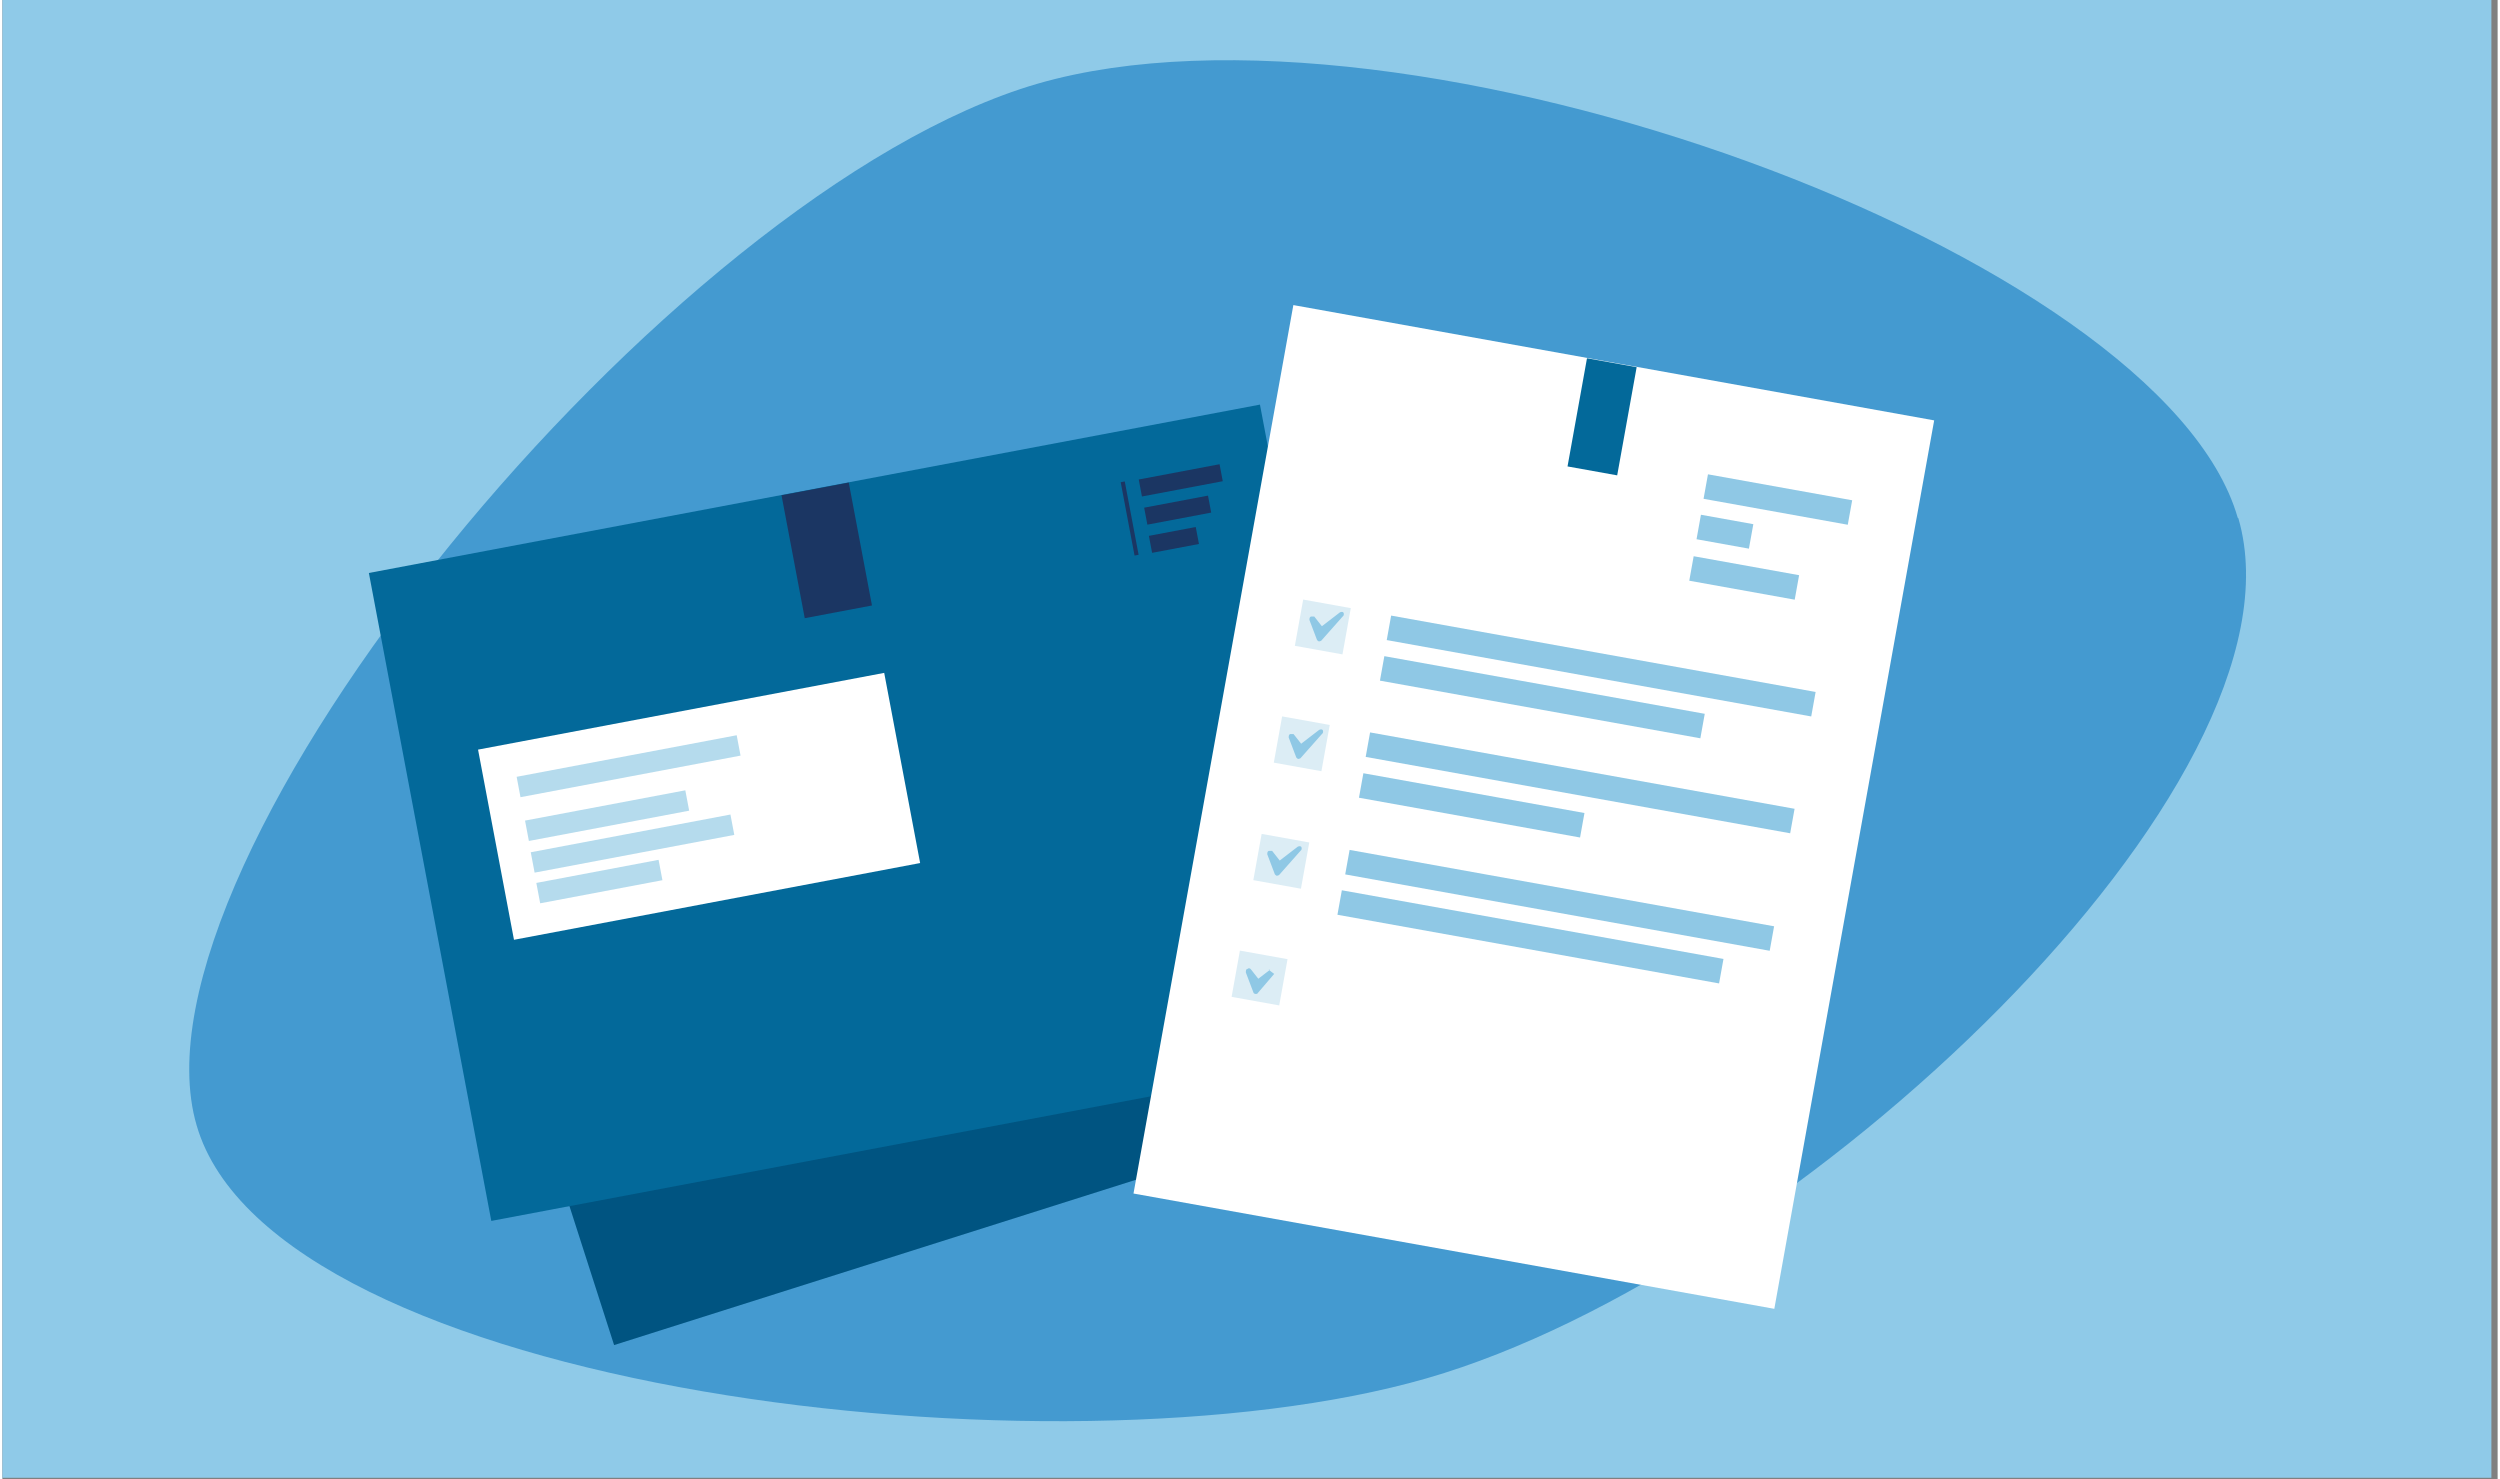
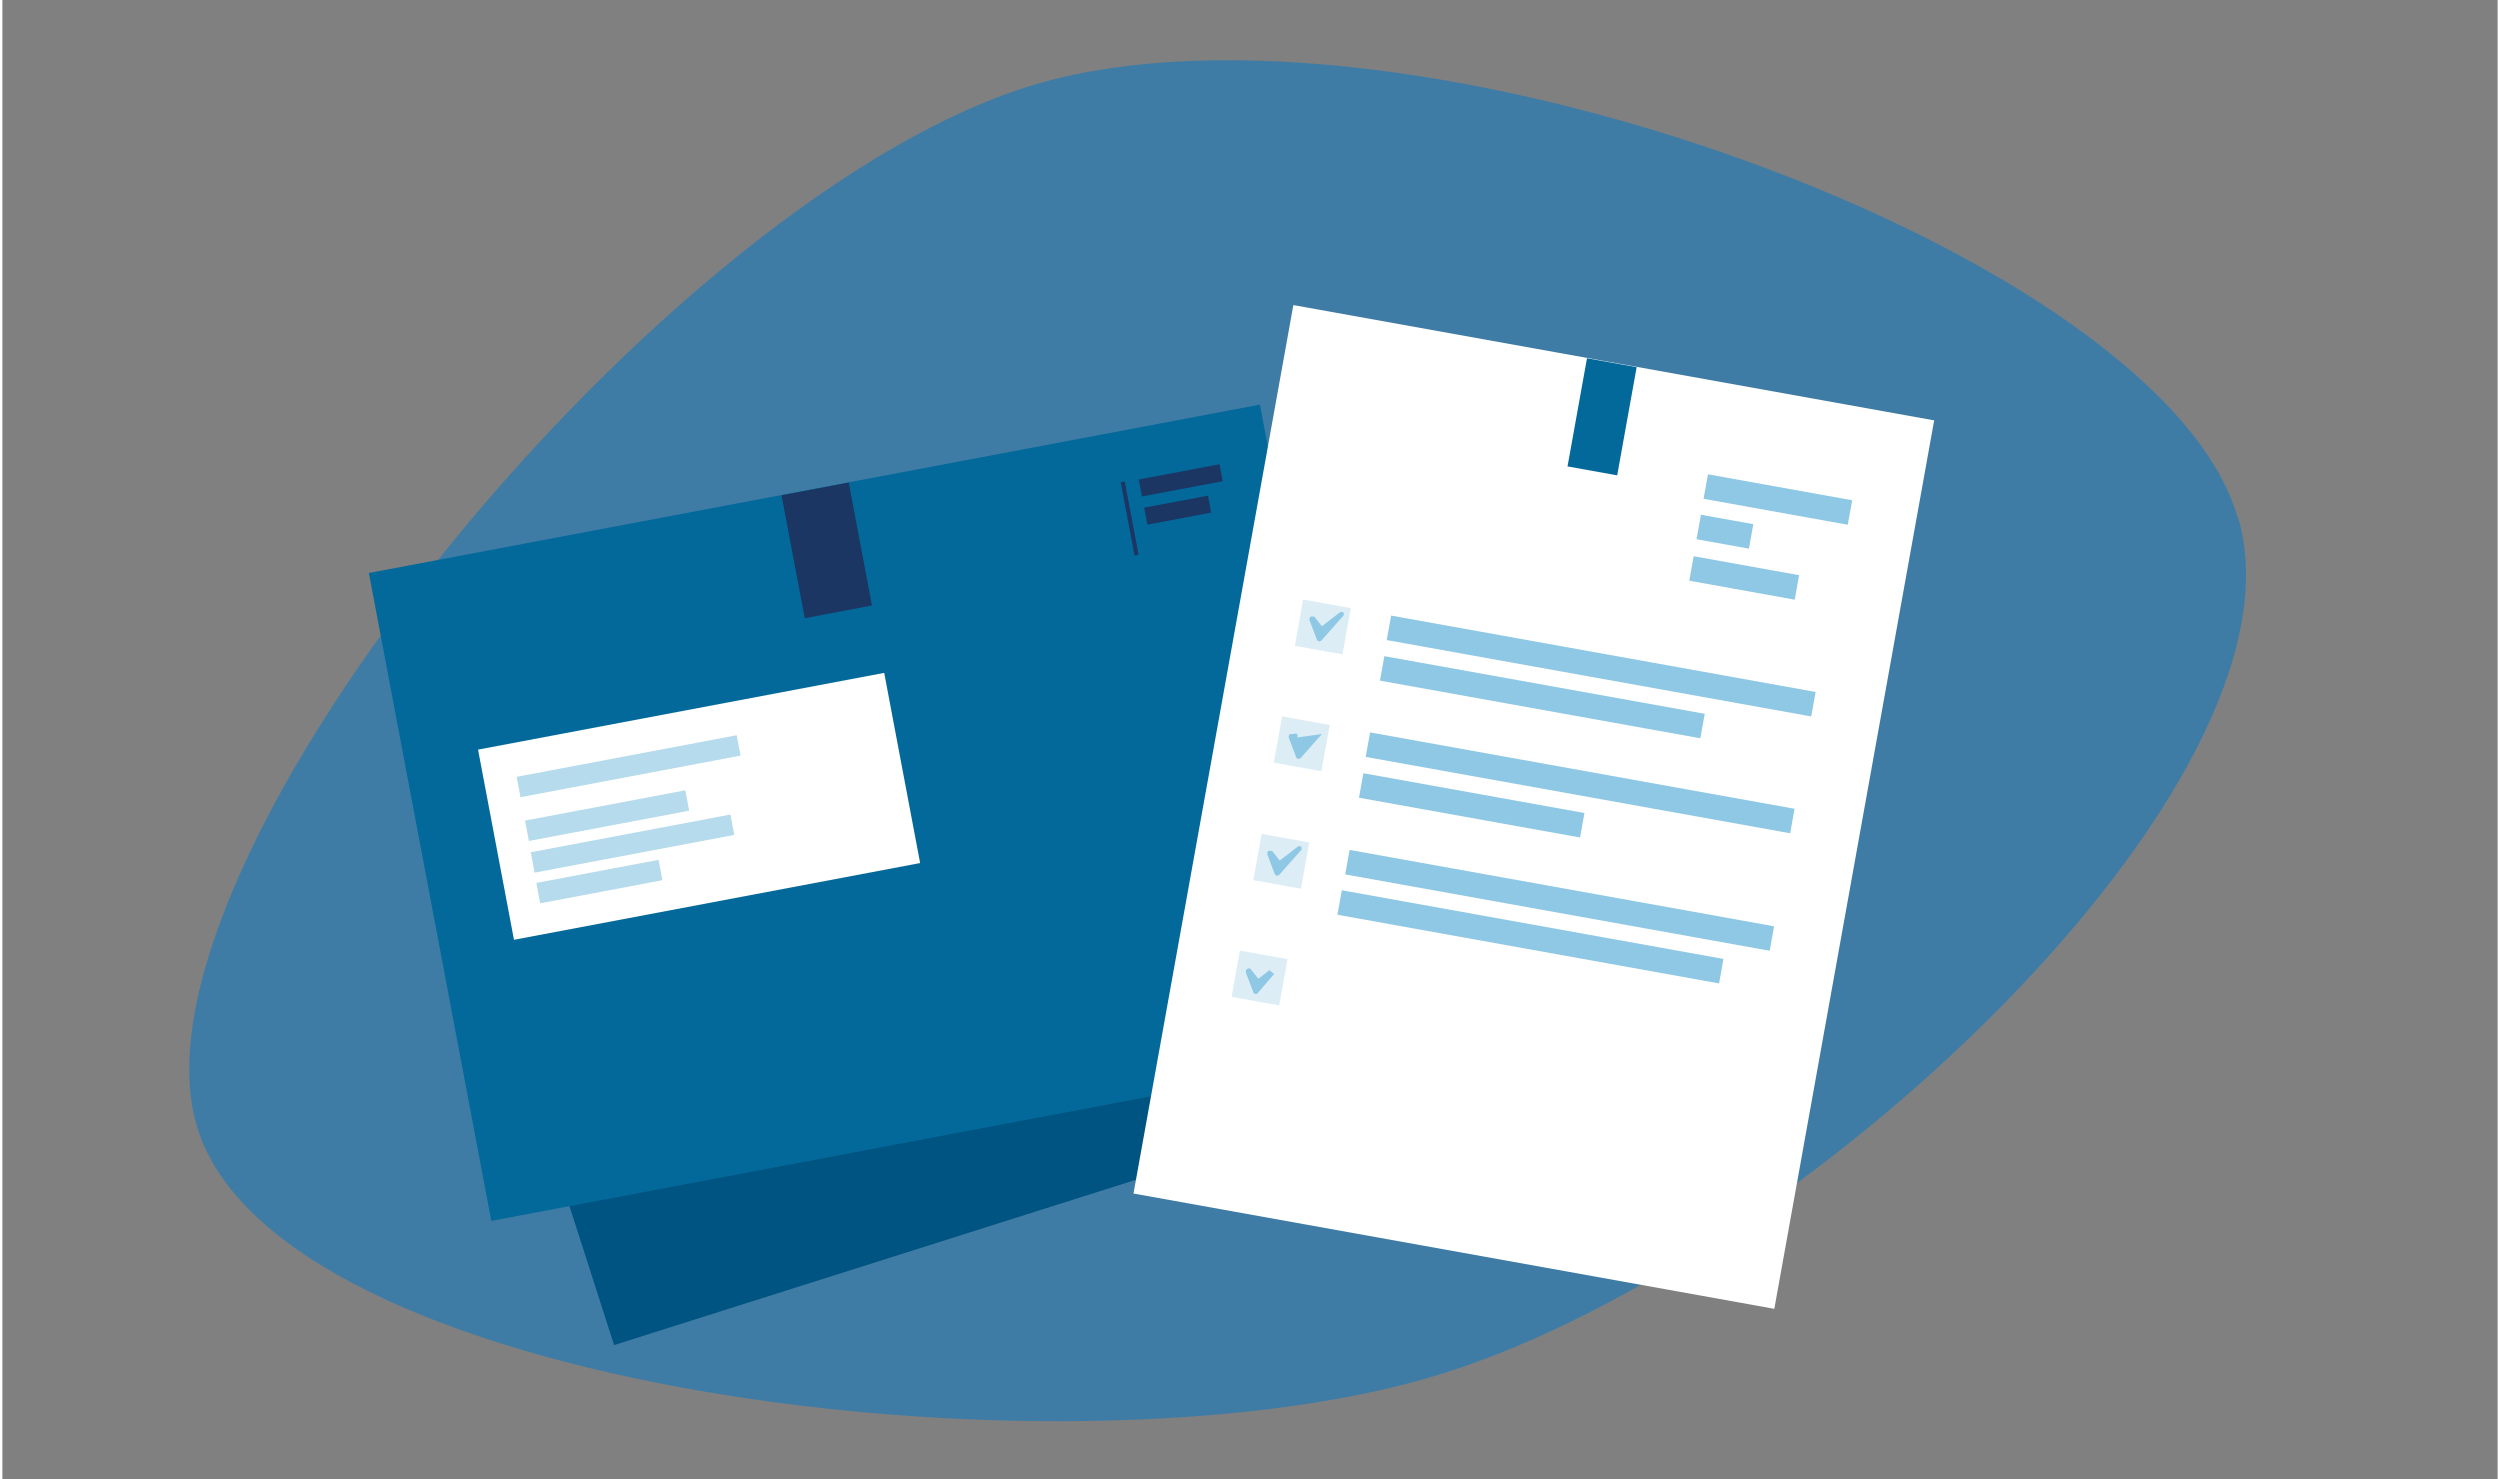
<svg xmlns="http://www.w3.org/2000/svg" version="1.1" viewBox="0.0 0.0 361.0 214.0" width="360" height="213">
  <rect x="0.0" y="0.0" width="361.0" height="214.0" fill="#808080" stroke="none" />
  <defs>
    <style>
      .cls-1 {
        fill: #8fc8e5;
      }

      .cls-2 {
        fill: #b5dbed;
      }

      .cls-3 {
        fill: #005481;
      }

      .cls-4 {
        fill: #8fcae8;
      }

      .cls-5 {
        fill: #dcedf5;
      }

      .cls-6 {
        fill: #fff;
      }

      .cls-7 {
        fill: #03699a;
      }

      .cls-8 {
        fill: #1b3663;
      }

      .cls-9 {
        fill: #137abf;
        isolation: isolate;
        opacity: .6;
      }
    </style>
  </defs>
  <g>
    <g id="Layer_4">
-       <rect class="cls-4" y="0" width="360.1" height="213.8" />
      <path class="cls-9" d="M323.5,75c11.1,38.4-64,109-117.4,124.4s-166.9,1.8-178-36.6C16.9,124.5,96.4,27.6,149.8,12.1c53.4-15.4,162.6,24.5,173.6,62.8h0Z" />
      <g>
        <polygon class="cls-3" points="213.5 155 88.5 194.6 59.3 103.7 184.3 64.2 213.5 155" />
        <rect class="cls-7" x="60.8" y="69.9" width="131.2" height="95.4" transform="translate(-19.7 25.5) rotate(-10.7)" />
        <rect class="cls-6" x="70.9" y="102.6" width="59.8" height="28" transform="translate(-19.9 20.8) rotate(-10.7)" />
        <rect class="cls-8" x="162.8" y="69.6" width=".6" height="10.8" transform="translate(-11.1 31.6) rotate(-10.7)" />
        <rect class="cls-8" x="114.3" y="70.6" width="9.9" height="18.1" transform="translate(-12.7 23.5) rotate(-10.7)" />
        <rect class="cls-8" x="164.5" y="68.2" width="11.9" height="2.5" transform="translate(-9.9 32.9) rotate(-10.7)" />
        <rect class="cls-8" x="165.3" y="72.5" width="9.4" height="2.5" transform="translate(-10.7 32.9) rotate(-10.7)" />
-         <rect class="cls-8" x="166.1" y="76.8" width="6.9" height="2.5" transform="translate(-11.6 32.9) rotate(-10.7)" />
        <rect class="cls-2" x="74.4" y="109.3" width="32.4" height="3" transform="translate(-19 18.8) rotate(-10.7)" />
        <rect class="cls-2" x="75.7" y="116.5" width="23.6" height="3" transform="translate(-20.4 18.3) rotate(-10.7)" />
        <rect class="cls-2" x="76.5" y="120.5" width="29.4" height="3" transform="translate(-21.1 19.1) rotate(-10.7)" />
        <rect class="cls-2" x="77.4" y="126" width="18" height="3" transform="translate(-22.2 18.3) rotate(-10.7)" />
      </g>
      <g>
        <g>
          <rect class="cls-6" x="156.1" y="69.5" width="130.6" height="94.2" transform="translate(67.6 314) rotate(-79.8)" />
          <rect class="cls-5" x="178.5" y="138" width="7" height="6.8" transform="translate(27.8 -29.9) rotate(10.2)" />
          <path class="cls-1" d="M183.4,140.3l-1.7,1.3-1.1-1.4c-.1-.1-.3-.2-.5,0-.2,0-.2.3-.2.5l1.1,2.9c0,.1.2.2.3.2h0c.1,0,.3,0,.3-.1l2.4-2.8-.8-.6Z" />
          <rect class="cls-7" x="227.9" y="52.2" width="7.3" height="15.9" transform="translate(14.2 -39.9) rotate(10.2)" />
          <rect class="cls-5" x="187.6" y="87.2" width="7" height="6.8" transform="translate(19 -32.3) rotate(10.2)" />
          <rect class="cls-1" x="199.3" y="98.9" width="47.1" height="3.6" transform="translate(21.3 -37.7) rotate(10.2)" />
          <rect class="cls-1" x="200.2" y="94.4" width="62.4" height="3.6" transform="translate(20.6 -39.3) rotate(10.2)" />
          <rect class="cls-1" x="196.4" y="114.6" width="32.5" height="3.6" transform="translate(23.9 -35.7) rotate(10.2)" />
          <rect class="cls-1" x="197.2" y="111.3" width="62.4" height="3.6" transform="translate(23.5 -38.5) rotate(10.2)" />
          <rect class="cls-1" x="193.2" y="133.6" width="56.1" height="3.6" transform="translate(27.3 -36.9) rotate(10.2)" />
          <rect class="cls-1" x="194.2" y="128.3" width="62.4" height="3.6" transform="translate(26.5 -37.7) rotate(10.2)" />
        </g>
        <rect class="cls-1" x="246.4" y="70.3" width="21.2" height="3.6" transform="translate(16.7 -44.2) rotate(10.2)" />
        <rect class="cls-1" x="245.4" y="75" width="7.7" height="3.6" transform="translate(17.5 -42.8) rotate(10.2)" />
        <rect class="cls-1" x="244.3" y="81.6" width="15.5" height="3.6" transform="translate(18.7 -43.1) rotate(10.2)" />
        <path class="cls-1" d="M193.9,89.2l-3.1,3.5c0,0-.2.1-.3.1h0c-.1,0-.2-.1-.3-.2l-1.1-2.9c0-.2,0-.4.2-.5.2,0,.4,0,.5,0l1.1,1.4,2.6-2c.2-.1.4-.1.5,0,.1.1.1.4,0,.5Z" />
        <rect class="cls-5" x="184.6" y="104.1" width="7" height="6.8" transform="translate(21.9 -31.5) rotate(10.2)" />
-         <path class="cls-1" d="M190.9,106.2l-3.1,3.5c0,0-.2.1-.3.1h0c-.1,0-.2-.1-.3-.2l-1.1-2.9c0-.2,0-.4.2-.5.2,0,.4,0,.5,0l1.1,1.4,2.6-2c.2-.1.4-.1.5,0,.1.1.1.4,0,.5Z" />
+         <path class="cls-1" d="M190.9,106.2l-3.1,3.5c0,0-.2.1-.3.1h0c-.1,0-.2-.1-.3-.2l-1.1-2.9c0-.2,0-.4.2-.5.2,0,.4,0,.5,0c.2-.1.4-.1.5,0,.1.1.1.4,0,.5Z" />
        <rect class="cls-5" x="181.6" y="121.1" width="7" height="6.8" transform="translate(24.9 -30.7) rotate(10.2)" />
        <path class="cls-1" d="M187.8,123.1l-3.1,3.5c0,0-.2.1-.3.1h0c-.1,0-.2-.1-.3-.2l-1.1-2.9c0-.2,0-.4.2-.5.2,0,.4,0,.5,0l1.1,1.4,2.6-2c.2-.1.4-.1.5,0,.1.1.1.4,0,.5Z" />
      </g>
    </g>
  </g>
</svg>